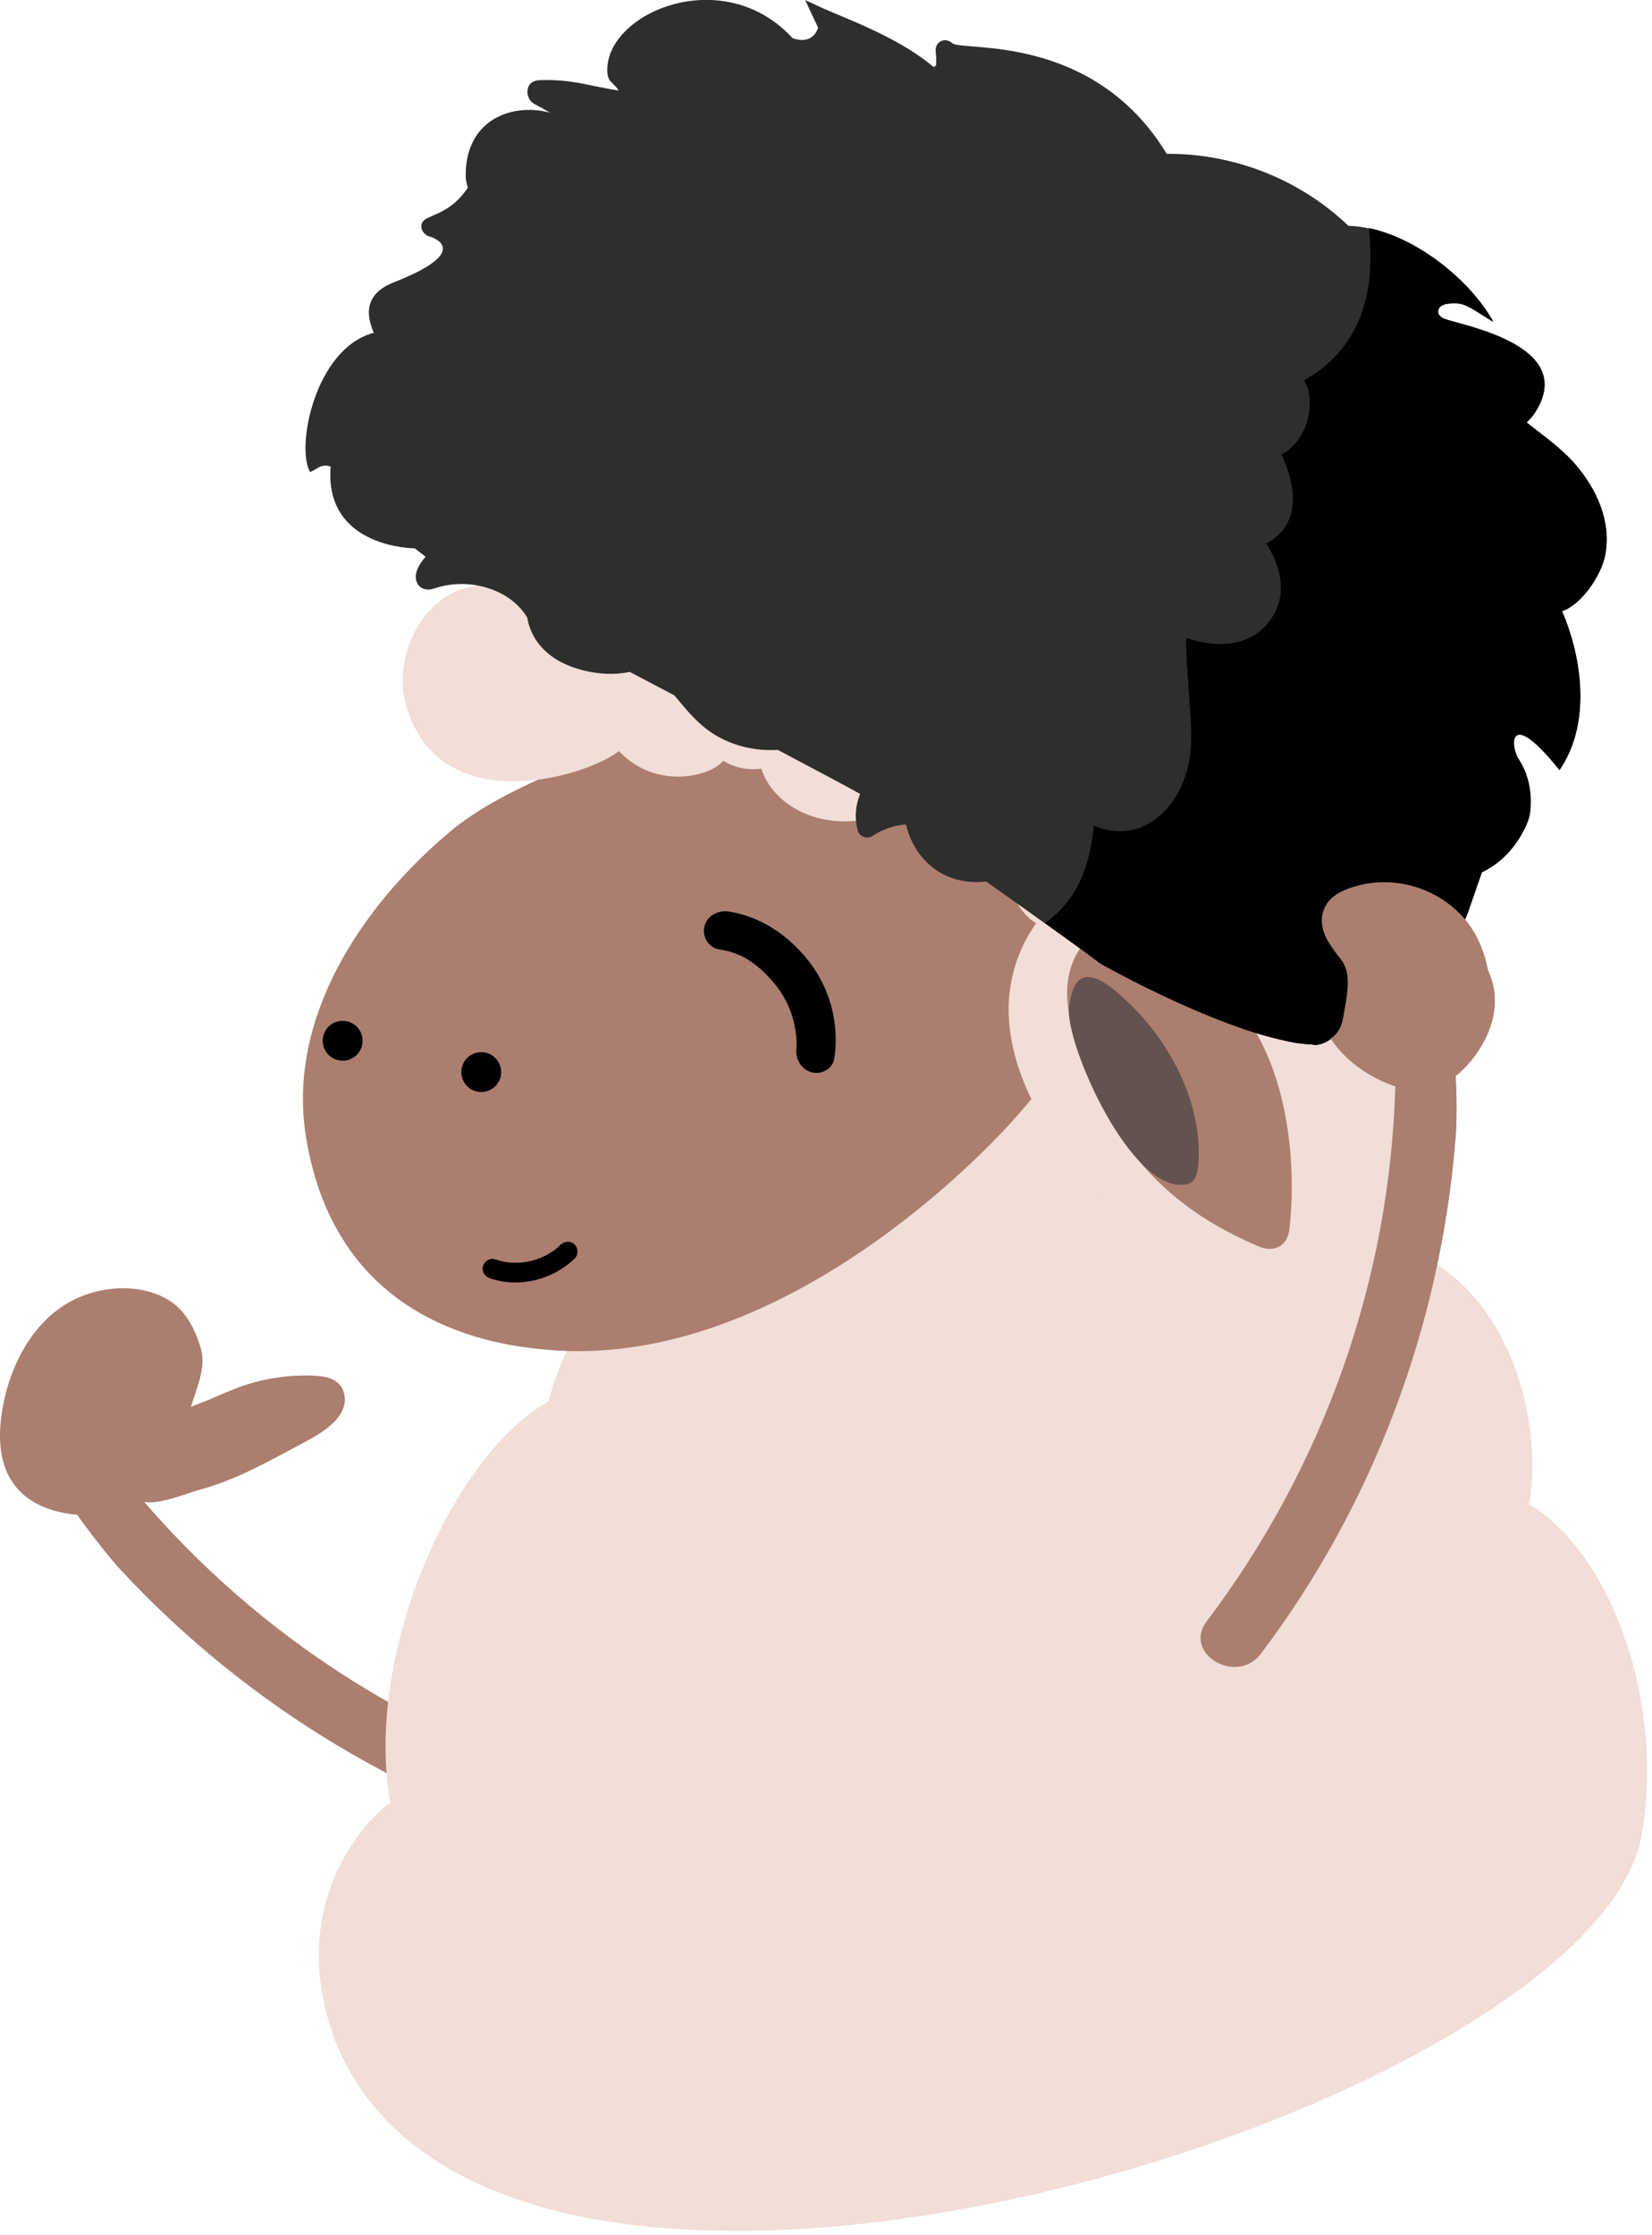
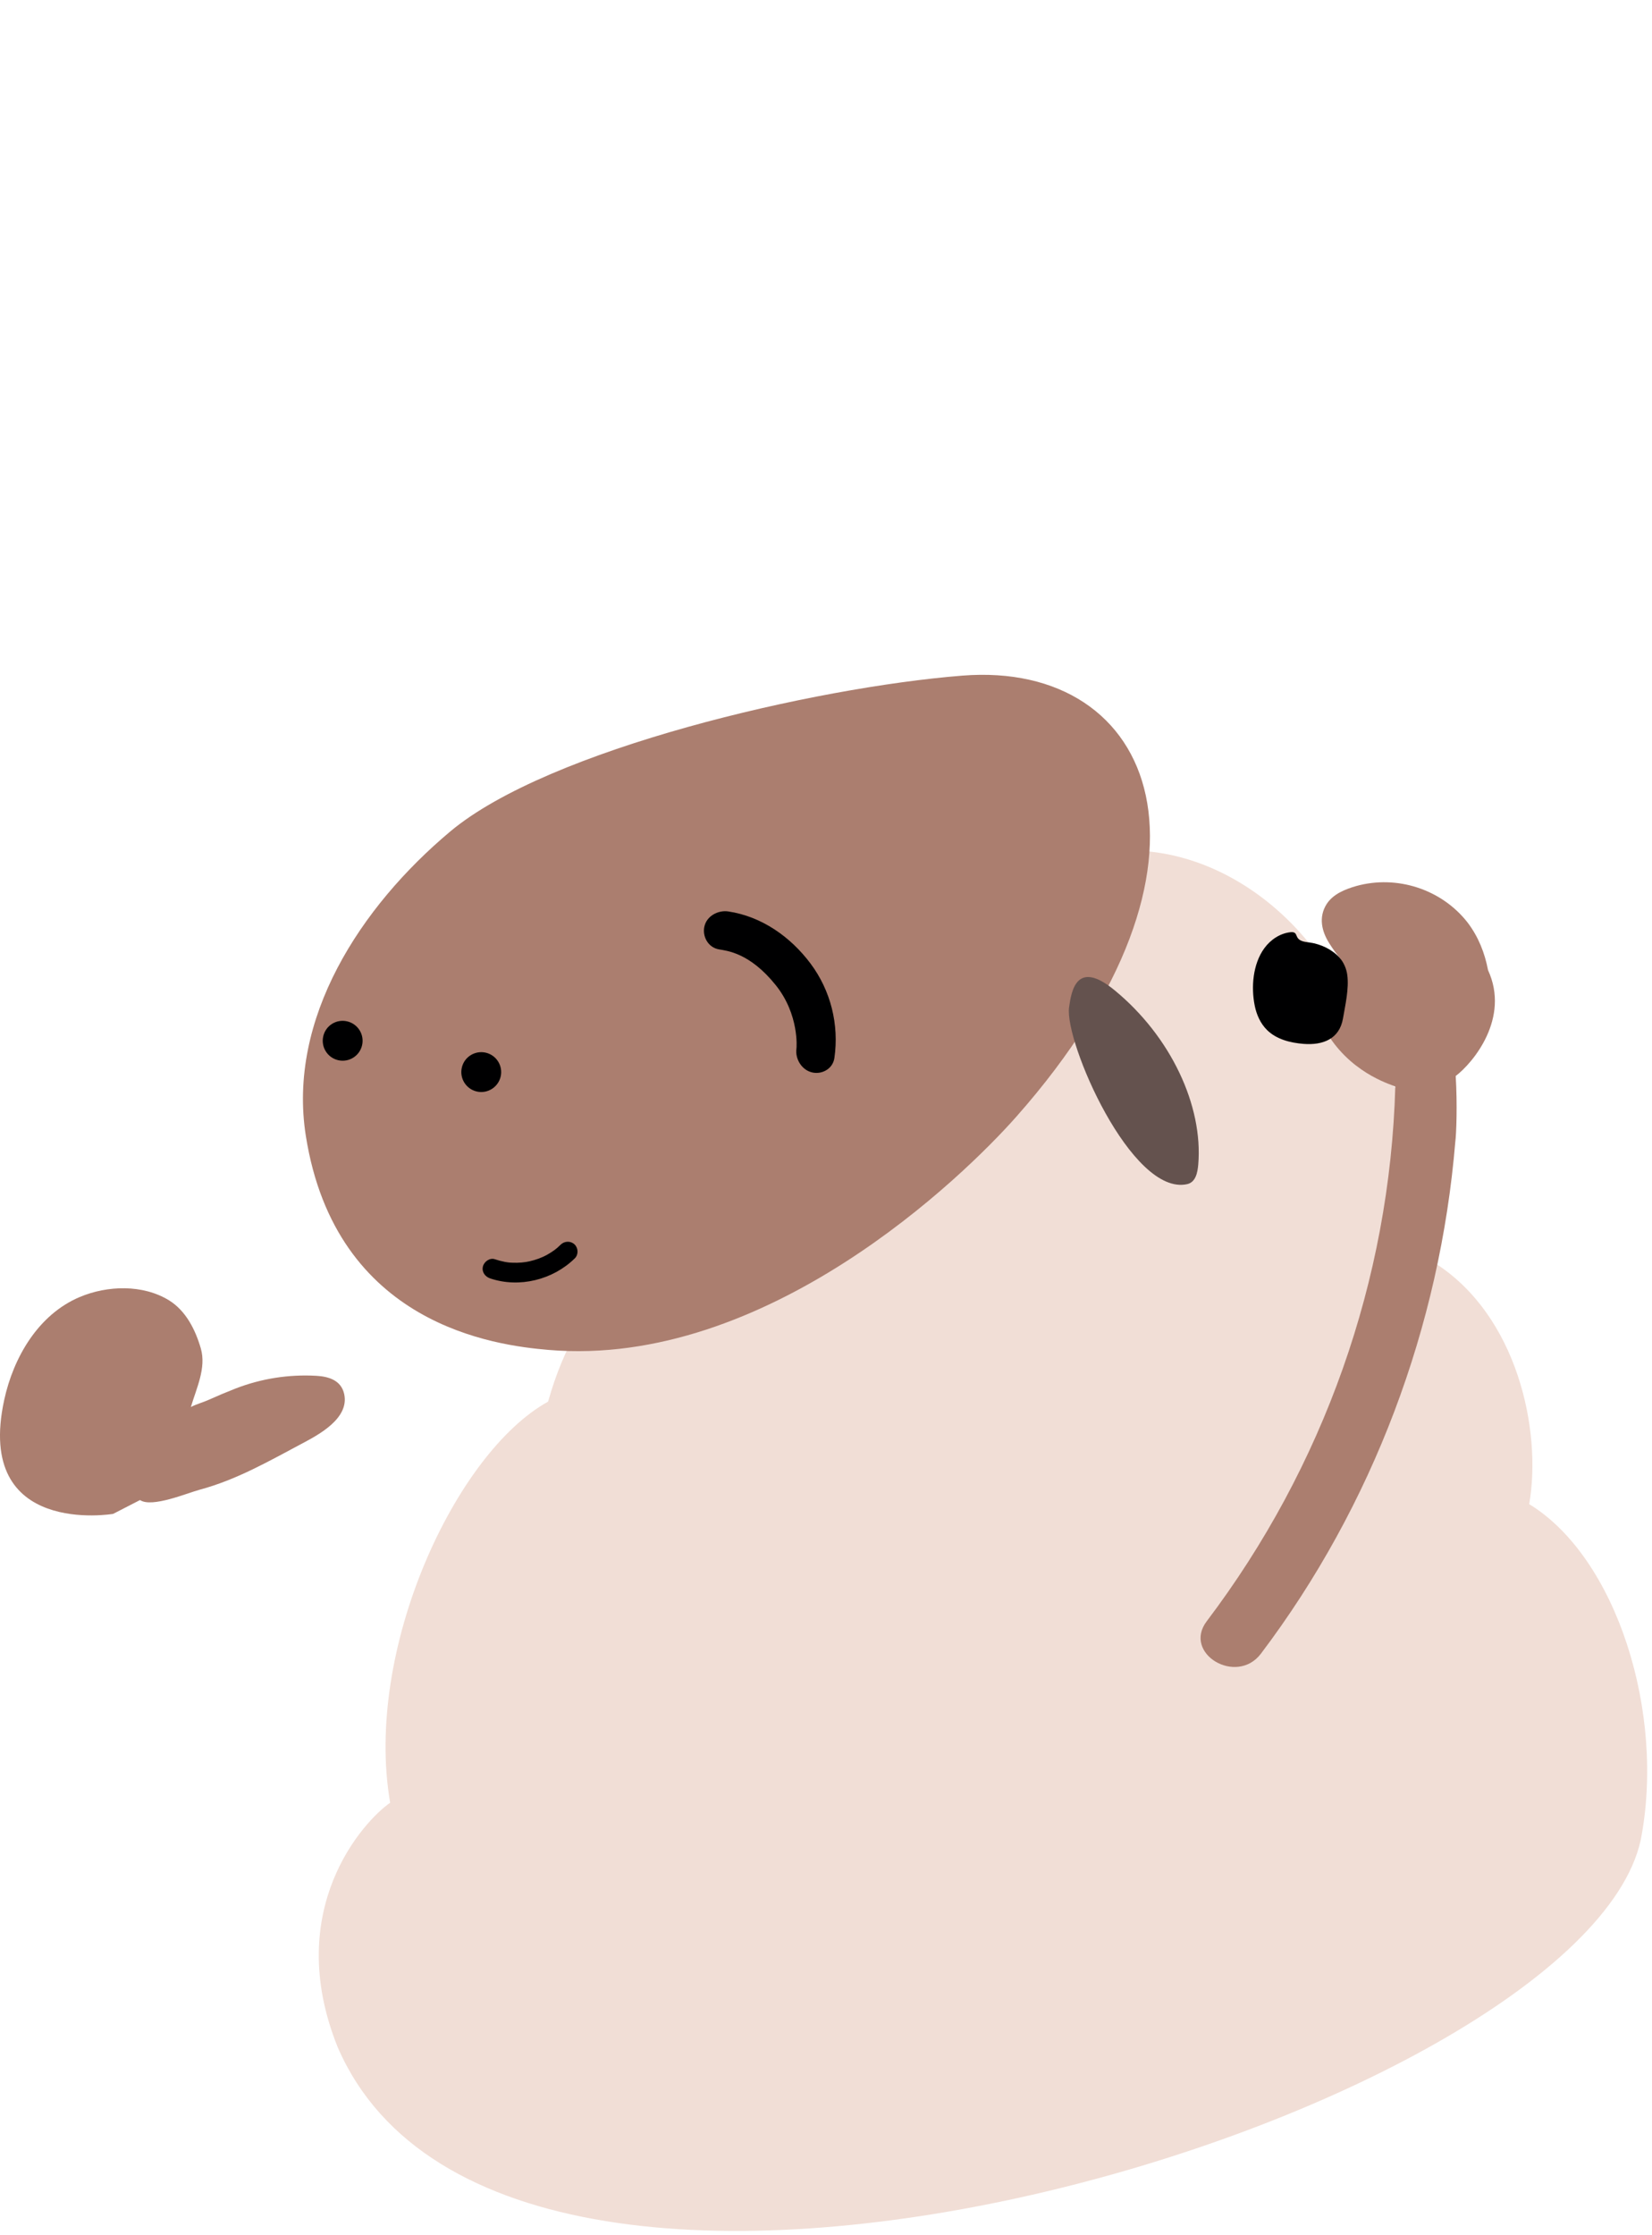
<svg xmlns="http://www.w3.org/2000/svg" width="332" height="449" viewBox="0 0 332 449" fill="none">
  <g clip-path="url(#clip0_11_461)">
-     <path d="M123.3 360.29C85.71 350.49 52 329.31 27.04 299.44C27.03 299.08 30.69 294.92 29.92 285.55C31.82 284.31 34.06 281.63 34.47 277.29C34.87 272.71 31.45 270 27 269.96C24.35 269.89 21.97 271.01 19.83 272.49C19.81 271.29 19.79 269.96 19.64 268.64C19.35 265.76 14.04 267.14 11.13 266.11C9.81 265.65 15.97 268.56 14.62 268.86L11.13 297.86C13.13 298.36 13.75 303.63 15.01 303.61C18.22 308.25 23.35 314.54 24.45 315.6C49.84 342.82 82.68 362.69 118.83 372.15C126.67 374.19 131.15 362.31 123.3 360.29Z" fill="#AB7E6F" />
    <path d="M329.73 369.67C334.74 344.09 324.85 312.88 307.32 302.17C309.91 287.34 304.91 264.18 288.28 253.69C293.14 237.59 284.79 217.1 272.53 213.44C273.28 196.61 253.89 172.35 229.16 170.92C216.41 170.19 189.26 221.99 178.3 224.71C169.65 226.85 160.08 231.53 154.3 238.48C153.24 239.76 152.39 241.16 151.67 242.61C150.75 242.69 149.83 242.84 148.89 243C148.67 243.33 148.36 243.6 147.89 243.71C130.67 247.79 116.4 259.25 110.15 281.58C91.6 291.8 73.09 331.41 78.41 362.16C73.18 365.76 56.68 383.56 67.88 411.3C102.56 491.25 317.68 424.3 329.73 369.67Z" fill="#F1DED6" />
    <path d="M204.3 224.28C249.09 173.6 232.41 132.64 193.4 135.73C163.7 138.08 110.25 150.46 90.46 167.06C72.43 182.18 57.75 204.65 61.46 228.17C67.47 266.24 99.57 270.28 110.25 271.19C154 274.88 193.58 236.42 204.3 224.28Z" fill="#AB7E6F" />
    <path d="M162.89 193.57C158.88 188.21 153.07 184.1 146.34 183.1C144.32 182.81 141.98 184.01 141.54 186.22C141.15 188.15 142.31 190.35 144.48 190.72C146.06 191.01 150.67 191.38 155.9 197.91C160.66 203.83 160.09 210.55 160.06 210.66C159.77 212.7 161.11 215.03 163.34 215.47C165.26 215.85 167.38 214.7 167.69 212.53C168.65 205.84 166.96 199.01 162.89 193.57Z" fill="#000001" />
    <path d="M92.81 214.49C92.32 216.64 93.67 218.79 95.83 219.28C97.98 219.77 100.13 218.42 100.62 216.26C101.11 214.11 99.76 211.96 97.6 211.47C95.43 210.99 93.29 212.34 92.81 214.49Z" fill="#000001" />
    <path d="M64.96 208.2C64.47 210.35 65.82 212.5 67.98 212.99C70.14 213.48 72.28 212.13 72.77 209.97C73.26 207.82 71.91 205.67 69.75 205.18C67.59 204.68 65.44 206.04 64.96 208.2Z" fill="#000001" />
-     <path d="M227.01 230.8C221.81 223 217.19 213.87 216.33 204.21C215.62 196.43 226.89 187.14 227.58 186.63C231.31 183.87 235.15 173.9 228.08 168.83C231.02 162.01 224.5 158.69 222.18 158.93C222.31 157.63 222.08 156.31 221.4 155.27C219.49 152.42 216.41 152.18 213.3 153.3C206.72 155.68 204.7 151.13 204.27 150.07C202.92 146.8 199.26 140.46 190.69 141.51C190.74 131.42 178.63 123.29 167.91 126.75C162.23 120.13 145.8 107.65 128.74 116.86C127.27 115.61 125.73 114.46 124.03 113.53C119.85 111.23 115.23 110.55 110.56 111.44C106.42 112.23 102.9 114.55 100.33 117.67C85.83 115.84 79.11 131.1 81.34 140.56C87.02 164.72 116.76 156.66 124.39 150.9C131.88 158.79 142.82 155.99 145.36 152.83C147.57 154.23 150.32 154.79 152.99 154.42C153.29 155.26 153.64 156.08 154.08 156.86C156.33 160.81 160.6 163.47 164.96 164.47C170.33 165.71 176.06 164.78 180.92 162.22C183.32 164.72 186.61 166.47 190.27 167.04C194.76 167.75 199.27 167.08 202.93 164.82C203.67 165.17 204.46 165.44 205.26 165.67C204.3 167.04 203.55 168.54 203 170.14C201.27 175.17 203 180.82 206.8 184.43C207.23 184.84 207.75 185.14 208.23 185.49C204.66 190.41 202.7 196.64 202.7 202.71C202.71 215.59 210.09 226.62 216.95 236.91C221.15 243.23 231.23 237.14 227.01 230.8Z" fill="#F1DED6" />
-     <path d="M259.14 246.89C260.41 235.7 259.32 219.87 252.82 208.16C234.37 174.96 213.43 183.74 214.5 200.73C215.19 211.76 221.69 222.85 224.76 227.6C233.75 241.5 245.92 247.34 252.87 250.37C255.9 251.7 258.73 250.48 259.14 246.89Z" fill="#AB7E6F" />
    <path d="M240.81 233.96C241.81 222.14 235.3 208.24 224.03 198.96C216.38 192.65 215.32 199.01 214.85 202.36C213.89 209.21 227.41 240.41 238.61 237.88C240.31 237.48 240.67 235.54 240.81 233.96Z" fill="#64524E" />
-     <path d="M313.4 154.74C320.23 144.7 317.41 130.9 313.89 122.82C317.58 121.66 321.81 115.86 322.61 111.38C323.8 104.7 320.82 98.31 316.61 93.4C313.77 90.1 310.17 87.61 306.77 84.93C307.45 84.26 308.1 83.54 308.64 82.67C316.83 69.42 293.95 65.48 290.32 64.13C288.35 63.4 288.68 61.46 290.63 61.11C294.26 60.48 295.2 61.74 300.09 64.7C295.05 55.65 282.47 45.7 270.99 45.37C261.22 36.02 248 30.82 234.47 30.9C219.61 6.46 193.32 10.4 191.39 8.68C190.76 8.12 189.8 7.85 189.01 8.32C188.2 8.81 187.94 9.61 188.06 10.52C188.07 10.57 188.06 10.56 188.07 10.58C188.07 10.61 188.08 10.6 188.07 10.65C188.08 10.75 188.09 10.87 188.1 10.97C188.13 11.26 188.14 11.56 188.14 11.86C188.15 12.29 188.14 12.74 188.11 13.17C187.95 13.28 187.78 13.36 187.64 13.48C180.32 7.26 169.27 3.5 164.77 1.38C163.82 0.94 162.82 0.48 161.81 -1.75927e-05C162.65 1.86 163.53 3.7 164.42 5.55C164.38 5.63 163.51 9.15 159.28 7.67C145.26 -7.61 121.47 2.67 122.06 14.44C122.17 16.64 123.17 16.34 124.33 18.19C118.03 17.2 115.02 15.9 108.53 16.1C105.11 16.21 105.62 19.96 107.31 20.84C108.4 21.41 109.47 22.02 110.54 22.64C102.56 20.51 93.29 24.35 93.6 35.65C93.62 36.35 93.86 37.03 94.01 37.71C90.58 42.92 86.22 43.15 85.11 44.36C84.03 45.55 85.11 47.33 86.55 47.58C86.59 47.59 95.51 50.31 79.12 56.73C71.88 59.56 74.47 65.14 75.11 66.86C63.24 70 59.41 90.01 62.33 94.84C63.77 94.24 64.52 93.12 66.45 93.72C65.25 108.51 79.9 110.09 83.36 110.16C84.1 110.75 84.82 111.3 85.53 111.84C84.28 113.29 83.22 115.04 83.66 116.65C84.16 118.41 85.88 118.71 87.27 118.22C94.15 115.86 102.56 118.28 105.98 124.11C106.18 125.79 107.11 127.69 107.78 128.67C109.53 131.24 112.09 132.94 114.98 133.99C117.8 135.02 121.07 135.54 124.07 135.33C124.76 135.28 125.64 135.17 126.56 134.98C129.53 136.54 132.54 138.12 135.53 139.7C136.06 140.31 136.57 140.94 137.07 141.53C139.13 144.01 141.3 146.28 144.13 147.89C146.91 149.48 150.05 150.4 153.24 150.63C154.27 150.7 155.3 150.7 156.34 150.66C164.46 154.96 170.73 158.29 172.87 159.5C171.89 161.81 171.71 164.42 172.38 166.85C172.71 168.04 174.24 168.65 175.28 167.97C175.73 167.68 176.2 167.4 176.68 167.15C176.91 167.02 177.16 166.9 177.41 166.79C177.18 166.89 177.82 166.63 177.88 166.6C178.88 166.21 179.92 165.92 180.97 165.74C181.08 165.72 181.46 165.68 181.51 165.67C181.65 165.65 181.78 165.65 181.91 165.63C181.98 165.69 182.05 165.73 182.13 165.78C183 169.52 185.18 172.86 188.46 174.99C191.28 176.83 194.82 177.51 198.19 177.09C209.64 185.2 220.75 193.17 220.87 193.44C221.13 193.64 248.39 209 263.56 209.83C266.04 210.5 269.19 207.58 269.54 206.23C270.41 202.74 271.29 199.25 272.16 195.76C273.8 197.41 275.56 199 277.54 200.36C280.05 202.08 283.95 200.28 285.19 197.81C288.15 191.92 290.34 185.75 291.87 179.39C292.27 180.68 292.68 181.97 293.09 183.26C293.85 185.68 294.66 184.23 295.46 181.83C296.17 179.71 297.72 175.43 297.75 175.25C300.89 173.75 303.62 171.24 305.55 167.92C306.48 166.31 307.3 164.67 307.46 162.93C307.83 158.8 306.99 155.39 305.1 152.48C303.46 149.92 303.08 141.84 313.4 154.74Z" fill="#2E2E2C" />
-     <path d="M313.44 154.66C320.27 144.62 317.45 130.82 313.92 122.74C317.61 121.58 321.84 115.78 322.64 111.3C323.83 104.62 320.85 98.23 316.64 93.32C313.81 90.03 310.2 87.53 306.81 84.85C307.49 84.18 308.15 83.46 308.67 82.59C316.86 69.34 293.98 65.4 290.35 64.05C288.38 63.32 288.71 61.38 290.66 61.03C294.29 60.4 295.23 61.66 300.12 64.62C295.68 56.64 285.36 47.98 275.11 45.81C275.66 51.07 275.58 56.4 274.11 61.46C272.17 68.13 267.92 73.17 262.1 76.38C262.48 77.07 262.8 77.79 262.96 78.53C263.58 81.48 263.08 84.58 261.61 87.21C260.68 88.88 259.28 90.42 257.55 91.29C259.05 94.73 260.27 98.47 259.68 102.22C259.17 105.47 257.13 107.75 254.49 109.2C257.5 113.87 258.81 119.64 255.31 124.54C251.34 130.1 244.33 130.22 238.42 128.16C238.42 128.26 238.4 128.43 238.39 128.81C238.36 129.7 238.41 130.59 238.45 131.47C238.55 134.03 238.75 136.59 238.92 139.15C239.21 143.63 239.78 148.4 239 152.85C238.08 158.09 234.95 163.57 230.01 165.89C226.55 167.51 223.05 167.22 219.84 165.87C218.99 173.46 217.01 180.37 210.17 185.32C210.12 185.36 210.05 185.4 210 185.43C216.28 189.92 220.86 193.25 220.93 193.42C221.19 193.62 248.45 208.98 263.62 209.81C266.1 210.48 269.25 207.56 269.6 206.21C270.48 202.72 271.35 199.23 272.23 195.74C273.87 197.39 275.63 198.98 277.61 200.34C280.12 202.06 284.02 200.26 285.26 197.79C288.22 191.9 286.94 190.65 288.48 184.28C288.88 185.57 292.57 183.36 292.98 184.66C293.74 187.08 294.76 184.21 295.55 181.81C296.26 179.69 297.8 175.4 297.84 175.23C300.99 173.73 303.72 171.22 305.64 167.9C306.57 166.29 307.4 164.65 307.56 162.91C307.93 158.78 307.08 155.37 305.2 152.46C303.49 149.83 303.13 141.75 313.44 154.66Z" fill="#000001" />
    <path d="M115.47 250C114.68 249.24 113.44 249.3 112.67 250.05C112.16 250.55 111.85 250.82 111.42 251.14C110.92 251.5 110.39 251.83 109.85 252.13C108.87 252.66 107.75 253.08 106.46 253.38C105.49 253.61 104.22 253.73 102.96 253.67C102.82 253.67 102.69 253.66 102.55 253.65C102.56 253.65 102.28 253.63 102.2 253.62C102.1 253.61 101.88 253.58 101.85 253.57C101.71 253.55 101.58 253.52 101.44 253.5C100.76 253.37 100.09 253.19 99.44 252.97C98.43 252.63 97.29 253.45 97.05 254.43C96.78 255.54 97.49 256.48 98.5 256.82C104.36 258.8 111.13 257.11 115.52 252.79C116.28 252.05 116.23 250.73 115.47 250Z" fill="#000001" />
    <path d="M22.73 304.13C22.73 304.13 -5.14 308.85 0.84 281.26C2.69 272.71 7.67 264.09 16.03 260.56C21.59 258.22 28.73 257.99 34 261.25C37.38 263.35 39.29 267.19 40.36 270.9C41.49 274.82 39.47 278.89 38.36 282.66C39.51 282.06 40.76 281.75 41.93 281.22C43.71 280.42 45.51 279.66 47.33 278.95C52.52 276.94 58.01 276.08 63.57 276.39C65.96 276.53 68.57 277.23 69.18 280.09C70.21 284.97 64.02 288.23 60.76 289.97C54.01 293.55 47.56 297.28 40.11 299.28C37.61 299.95 30.51 302.96 28.14 301.35" fill="#AB7E6F" />
    <path d="M242.52 325.69C265.97 294.71 279.32 257.21 280.41 218.3C280.19 218.01 272.38 216.17 267.18 208.33C264.92 208.54 263.86 208.66 260.86 205.5C257.71 202.15 258.72 197.91 262.19 195.12C264.22 193.42 266.79 192.83 269.39 192.67C268.66 191.71 267.86 190.66 267.16 189.53C265.6 187.09 264.96 184.25 266.6 181.64C267.91 179.59 270.36 178.63 272.59 177.99C280.71 175.75 289.68 178.6 294.94 185.33C297.12 188.2 298.4 191.47 299.05 194.9C303.49 204.52 296.09 213.47 292.55 216.16C292.9 221.79 292.68 227.85 292.47 229.37C289.39 266.47 275.92 302.41 253.4 332.22C248.48 338.69 237.61 332.15 242.52 325.69Z" fill="#AB7E6F" />
    <path d="M261.16 188.79C260.99 188.67 260.84 188.51 260.73 188.32C260.55 188.01 260.49 187.62 260.2 187.41C259.97 187.25 259.67 187.25 259.39 187.27C257.26 187.48 255.33 188.78 254.07 190.52C251.78 193.69 251.41 198.29 252.16 202.03C252.52 203.84 253.31 205.61 254.62 206.91C256.52 208.8 259.31 209.5 261.98 209.71C265.85 210.01 269.19 208.74 269.9 204.59C270.36 201.88 271.13 198.61 270.76 195.86C270.59 194.6 270.06 193.36 269.22 192.41C267.72 190.73 265.48 189.68 263.25 189.35C262.52 189.26 261.71 189.18 261.16 188.79Z" fill="#000001" />
  </g>
  <defs>
    <clipPath id="clip0_11_461">
      <rect width="331.04" height="448.19" fill="white" />
    </clipPath>
  </defs>
</svg>